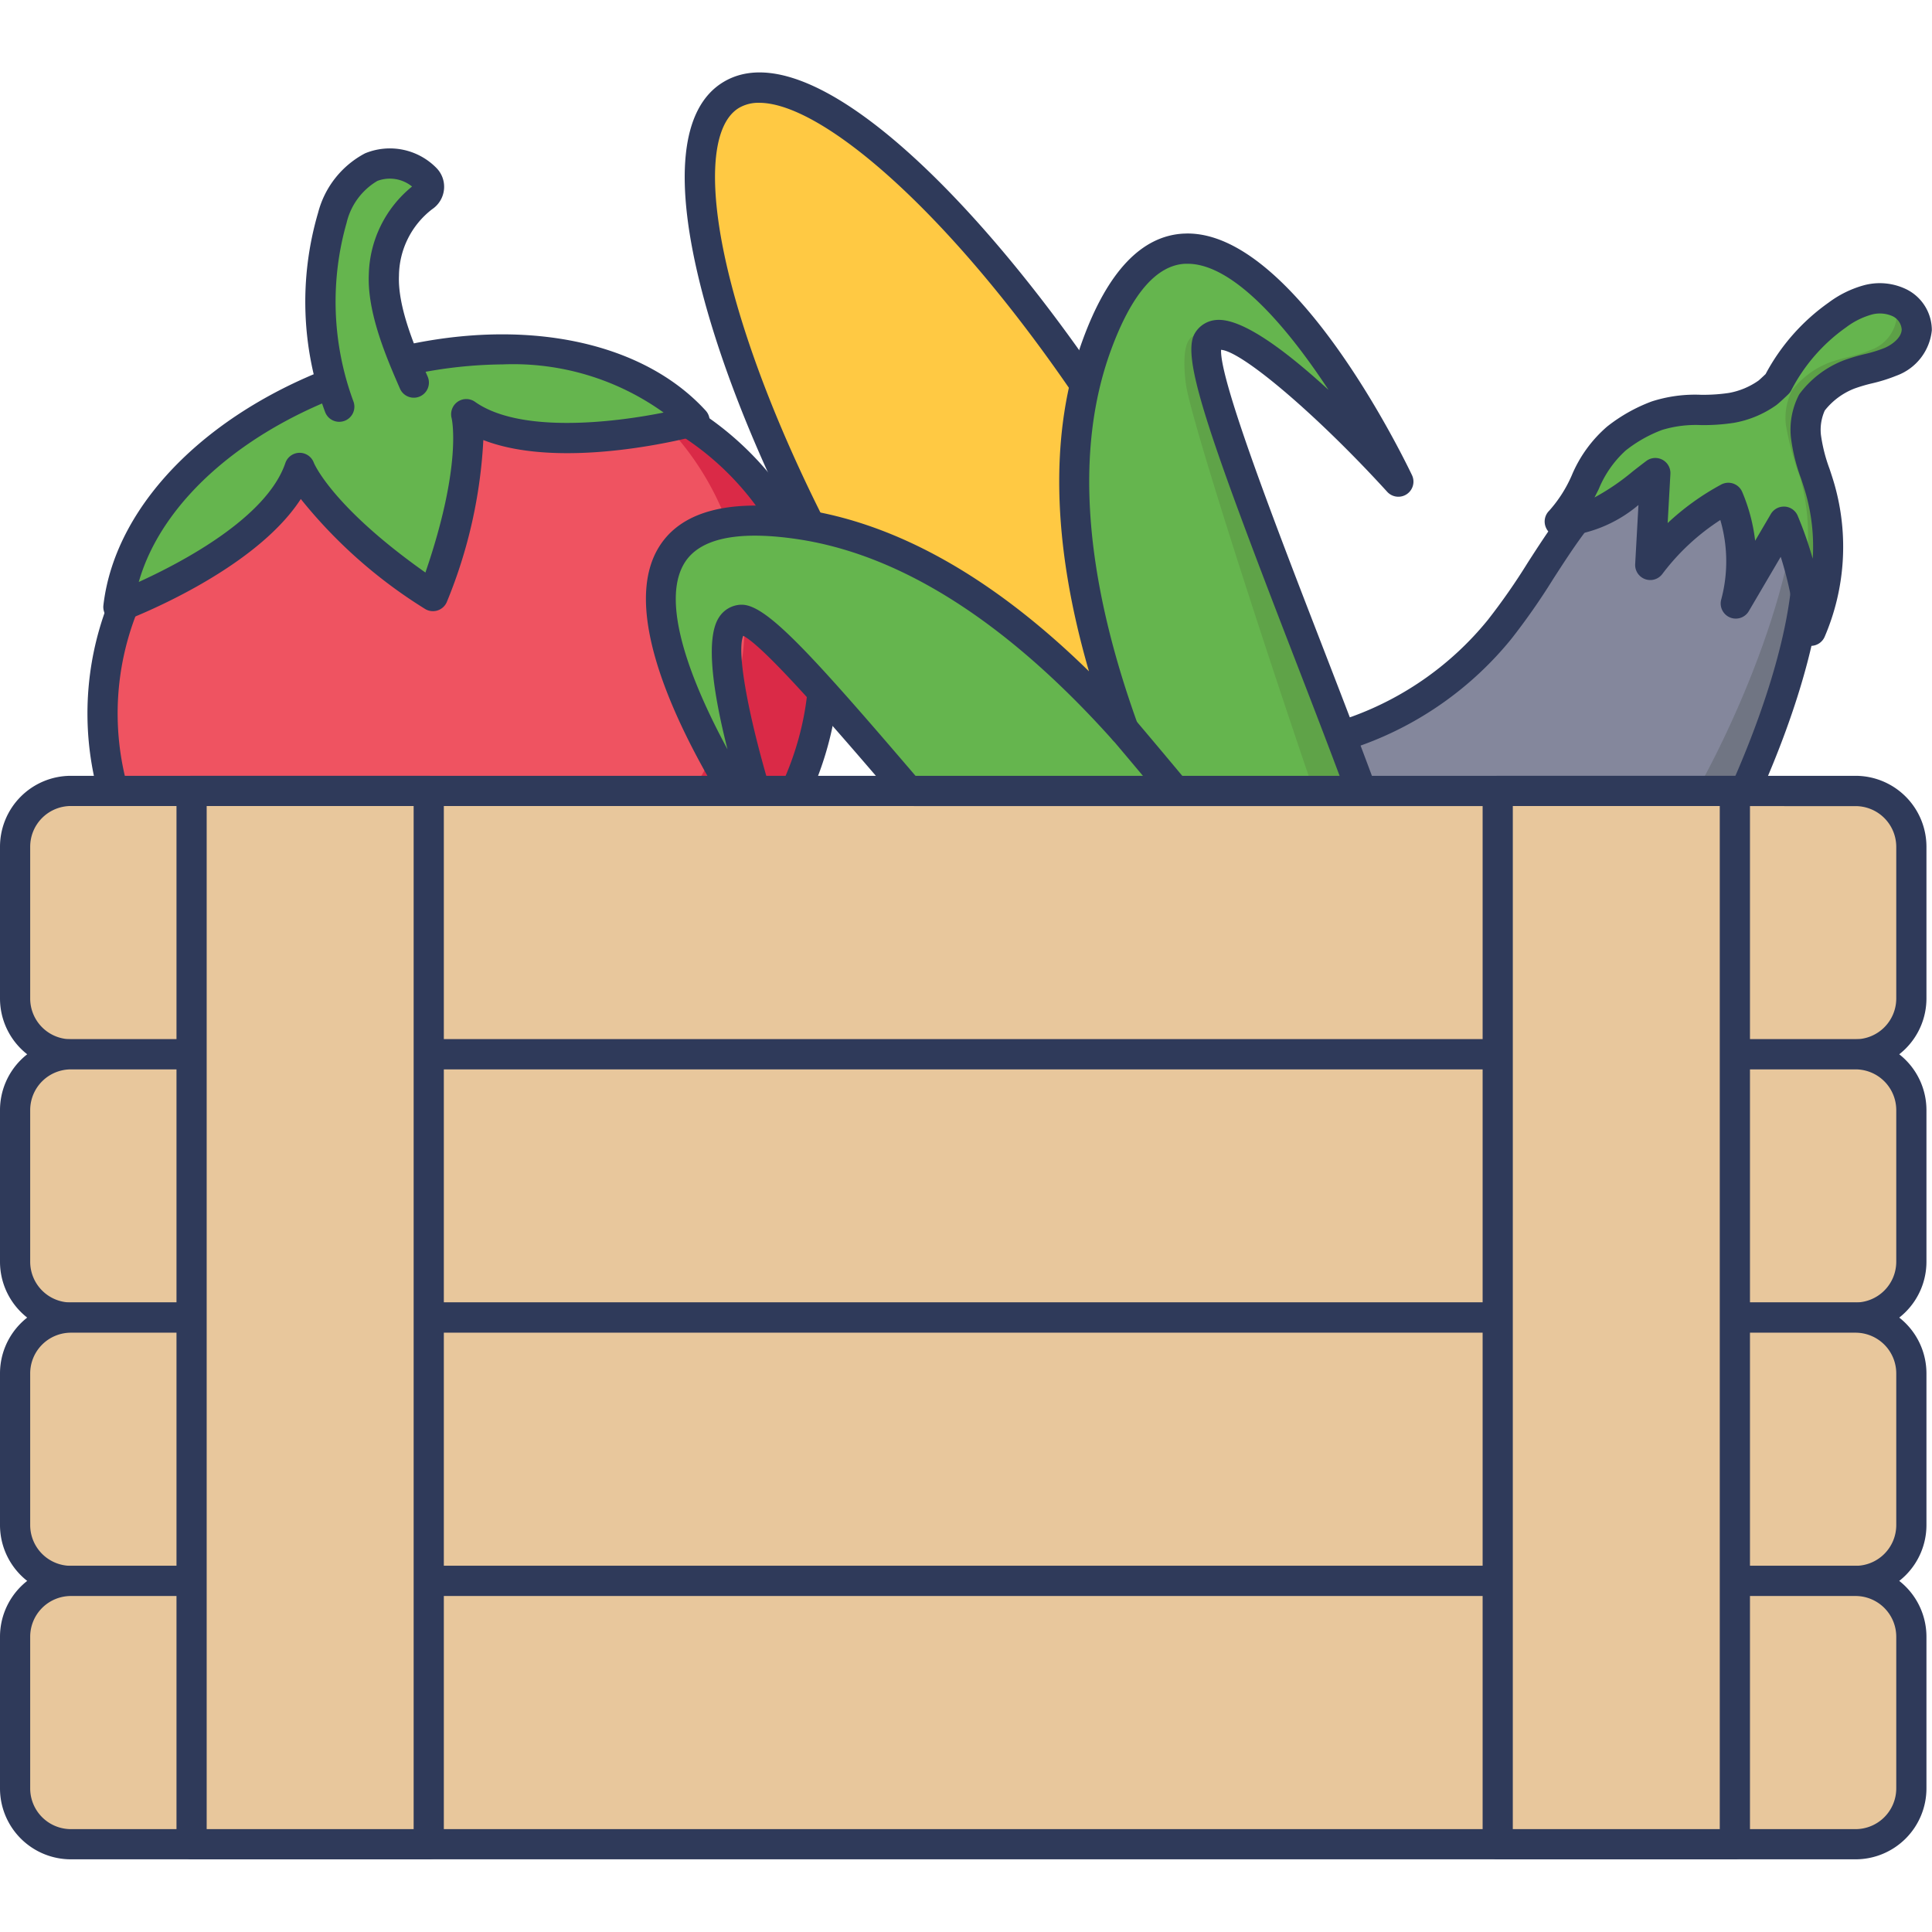
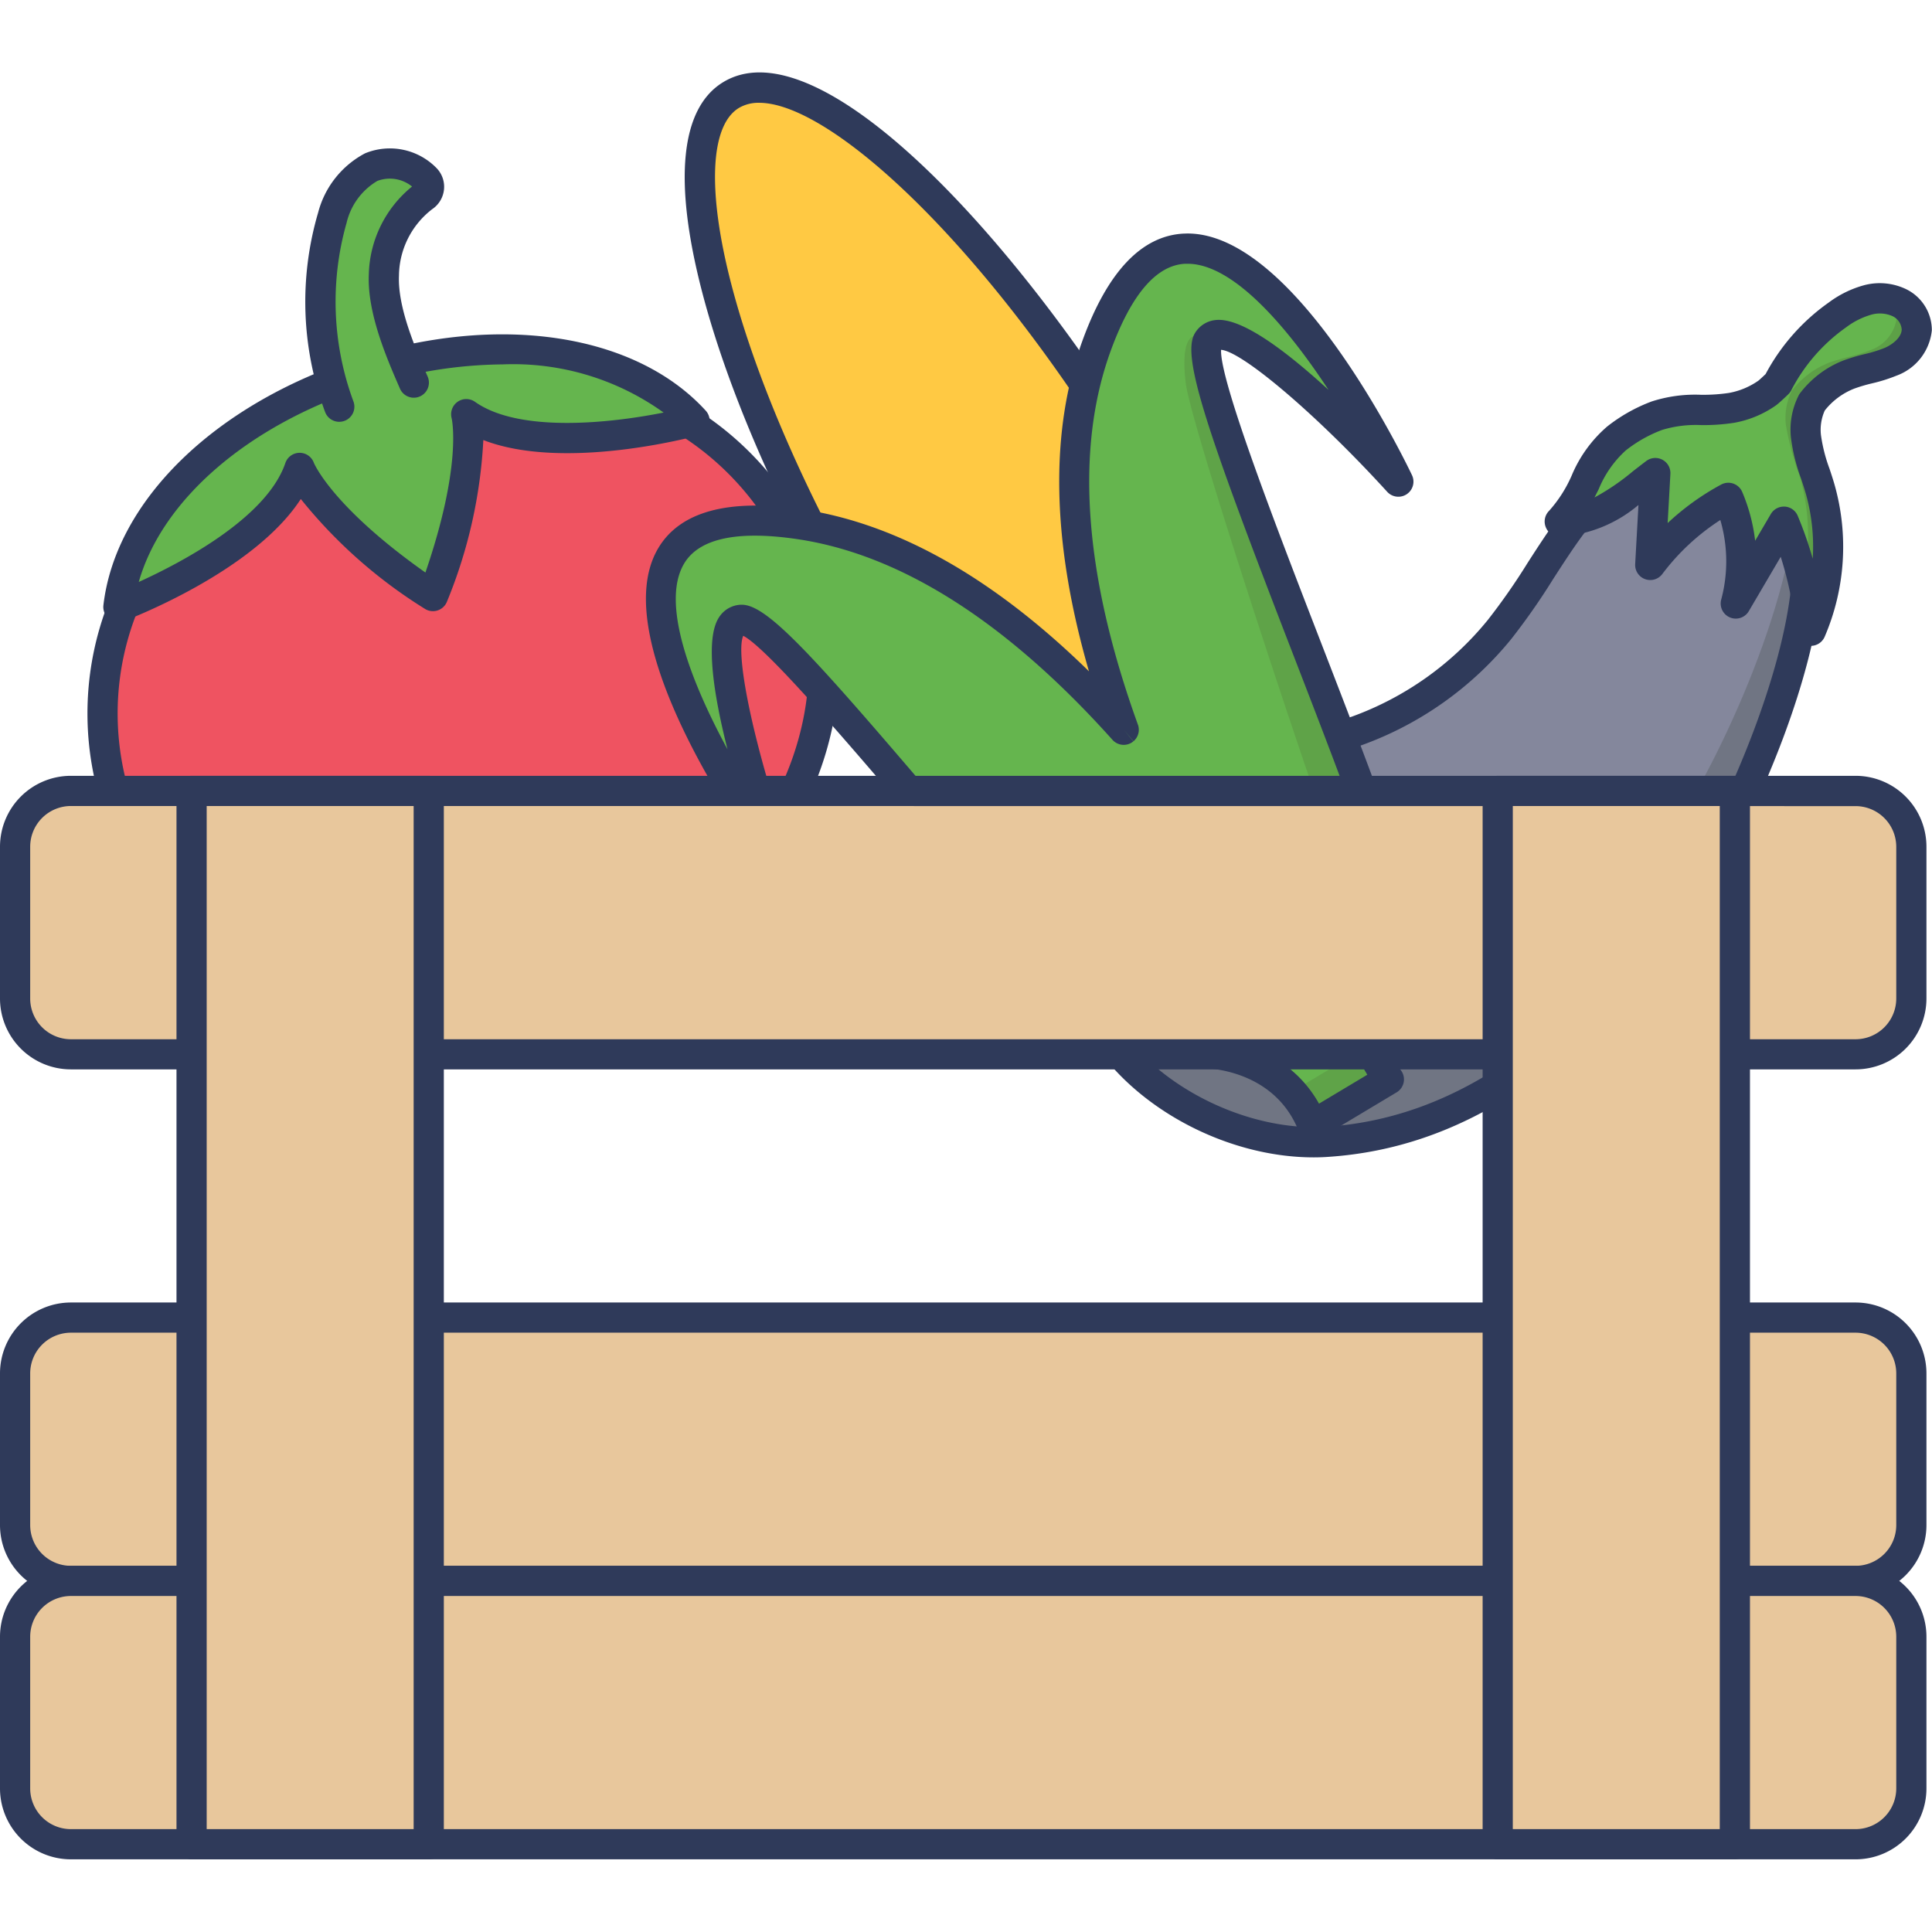
<svg xmlns="http://www.w3.org/2000/svg" id="icon" height="512" viewBox="0 0 128 128" width="512">
  <ellipse cx="30.707" cy="45.734" fill="#ef5361" rx="24.155" ry="21.028" transform="matrix(.952 -.308 .308 .952 -12.575 11.658)" />
-   <path d="m53.692 38.308c3.57 11.047-3.828 23.333-16.52 27.435-8.324 2.69-16.854 1.192-22.757-3.268a26.066 26.066 0 0 0 17.51.351c12.693-4.1 20.091-16.387 16.519-27.441a18.963 18.963 0 0 0 -6.709-9.319 19.818 19.818 0 0 1 11.957 12.242z" fill="#da2a47" />
  <path d="m28.757 68.089a25.728 25.728 0 0 1 -10.123-2.034 20.162 20.162 0 0 1 -9.609-29.733 26.92 26.92 0 0 1 14.909-11.548 26.92 26.92 0 0 1 18.848.64 20.608 20.608 0 0 1 11.862 12.586c3.735 11.557-3.964 24.43-17.164 28.7a28.4 28.4 0 0 1 -8.723 1.389zm3.9-42.709a26.385 26.385 0 0 0 -8.109 1.3 24.915 24.915 0 0 0 -13.81 10.677 18.163 18.163 0 0 0 8.682 26.859 24.924 24.924 0 0 0 17.445.576c12.149-3.926 19.271-15.67 15.876-26.178a18.638 18.638 0 0 0 -10.741-11.361 23.738 23.738 0 0 0 -9.342-1.873z" fill="#2f3a5a" />
  <path d="m7.844 40.215s10.173-3.815 12.008-9.215c0 0 1.218 3.377 8.837 8.493 3.184-8.607 2.2-12.058 2.2-12.058 4.65 3.307 15.132.448 15.132.448-9.712-10.631-36.521-1.966-38.177 12.332z" fill="#65b54e" />
  <path d="m7.844 41.215a1 1 0 0 1 -.993-1.115c.8-6.9 7.374-13.321 16.753-16.352s18.466-1.673 23.151 3.457a1 1 0 0 1 -.476 1.639c-.4.109-8.908 2.385-14.257.311a32.449 32.449 0 0 1 -2.4 10.681 1 1 0 0 1 -1.5.483 32.477 32.477 0 0 1 -8.193-7.259c-3.114 4.811-11.346 7.946-11.729 8.092a1.009 1.009 0 0 1 -.356.063zm25.47-17.073a29.776 29.776 0 0 0 -9.095 1.51c-7.8 2.519-13.476 7.46-15.026 12.906 2.869-1.306 8.483-4.262 9.713-7.883a1 1 0 0 1 .938-.675h.009a1 1 0 0 1 .94.661c.008.019 1.184 2.887 7.392 7.271 2.469-7.188 1.743-10.2 1.735-10.234a1.009 1.009 0 0 1 .4-1.08 1 1 0 0 1 1.145 0c2.914 2.071 8.949 1.427 12.5.715a17.085 17.085 0 0 0 -10.652-3.191z" fill="#2f3a5a" />
  <path d="m22.476 26.945c-1.387-3.641-1.76-8.849-.457-12.521a5.426 5.426 0 0 1 2.573-3.351 3.333 3.333 0 0 1 3.612.758.778.778 0 0 1 -.127 1.2 6.647 6.647 0 0 0 -2.639 5.193c-.1 2.279 1.071 5.033 1.982 7.125" fill="#65b54e" />
  <path d="m22.476 27.946a1 1 0 0 1 -.935-.645 20.954 20.954 0 0 1 -.465-13.211 6.2 6.2 0 0 1 3.111-3.932 4.316 4.316 0 0 1 4.729.972 1.77 1.77 0 0 1 .5 1.421 1.789 1.789 0 0 1 -.783 1.308 5.623 5.623 0 0 0 -2.2 4.408c-.092 2.111 1.107 4.861 1.9 6.682a1 1 0 1 1 -1.834.8c-.866-1.989-2.176-4.995-2.064-7.567a7.725 7.725 0 0 1 2.865-5.824 2.335 2.335 0 0 0 -2.3-.371 4.389 4.389 0 0 0 -2.036 2.772 19.069 19.069 0 0 0 .449 11.83 1 1 0 0 1 -.935 1.356z" fill="#2f3a5a" />
  <path d="m104.121 34.774c-1.67 2.252-3 4.749-4.768 6.926a21.838 21.838 0 0 1 -9.458 6.724c-2.735.991-5.643 1.423-8.409 2.324s-5.653 2.03-7.526 4.734c-7.949 11.474 4.74 20.804 14.03 20.164 9.852-.678 17.214-7.354 23.134-15.045 3.947-5.127 16.023-30.736 2.15-31.255-3.908-.146-6.948 2.454-9.153 5.428z" fill="#84879c" />
  <path d="m119.04 32.869c-.425 8.091-6.132 19.437-8.62 22.665-5.92 7.687-13.279 14.366-23.132 15.044-5.981.412-13.381-3.314-15.757-9.084-1.009 8.53 8.869 14.674 16.458 14.153 9.853-.682 17.215-7.357 23.132-15.044 3.079-3.997 11.09-20.428 7.919-27.734z" fill="#707583" />
  <path d="m87.038 76.679c-5.944 0-12.276-3.465-15.057-8.357-2.364-4.159-1.953-8.92 1.155-13.409 2.061-2.976 5.23-4.2 8.039-5.116 1.3-.423 2.63-.747 3.917-1.059a42.779 42.779 0 0 0 4.461-1.255 20.706 20.706 0 0 0 9.022-6.414 42.241 42.241 0 0 0 2.648-3.8c.661-1.025 1.345-2.085 2.094-3.093 2.971-4.005 6.334-5.968 9.992-5.832 3.963.148 5.75 2.215 6.551 3.922 3.745 7.983-5.2 25.379-7.945 28.942-7.647 9.935-15.228 14.838-23.857 15.433-.337.026-.678.038-1.02.038zm25.926-46.338c-2.86 0-5.563 1.69-8.04 5.029-.709.956-1.375 1.988-2.019 2.986a44.33 44.33 0 0 1 -2.776 3.975 22.715 22.715 0 0 1 -9.894 7.033 44.4 44.4 0 0 1 -4.671 1.317c-1.251.3-2.544.618-3.77 1.017-2.613.852-5.308 1.889-7.014 4.353-2.68 3.878-3.051 7.779-1.06 11.282 2.544 4.476 8.792 7.683 14.2 7.315 8.016-.552 15.137-5.21 22.41-14.657 3.045-3.955 10.834-20.232 7.719-26.873-.833-1.775-2.408-2.683-4.814-2.772-.089-.003-.181-.005-.271-.005z" fill="#2f3a5a" />
  <path d="m119.656 28.908a4.05 4.05 0 0 1 .4-2.248 5.688 5.688 0 0 1 2.433-1.841c.9-.349 1.88-.464 2.767-.846a2.608 2.608 0 0 0 1.744-2.114 2.047 2.047 0 0 0 -1.122-1.785 3.049 3.049 0 0 0 -2.162-.189 6.136 6.136 0 0 0 -1.977.984 12.668 12.668 0 0 0 -3.947 4.532c-.329.318-.631.589-.7.635a5.914 5.914 0 0 1 -2.368.989c-1.683.3-3.291-.085-4.947.519a9.956 9.956 0 0 0 -2.684 1.514c-1.852 1.443-2.094 3.84-3.755 5.5 2.7-.128 4.171-1.586 6.334-3.216l-.339 6.092a15.906 15.906 0 0 1 5.174-4.45 10.837 10.837 0 0 1 .493 7.005l3.185-5.425a24.647 24.647 0 0 1 1.8 7.227 14.006 14.006 0 0 0 .608-9.414 19.2 19.2 0 0 1 -.937-3.469z" fill="#65b54e" />
  <path d="m127 21.858a2.6 2.6 0 0 1 -1.738 2.114c-.886.383-1.865.5-2.767.846a5.7 5.7 0 0 0 -2.433 1.841 4.086 4.086 0 0 0 -.4 2.247 19.47 19.47 0 0 0 .933 3.472 13.992 13.992 0 0 1 -.608 9.411 23.436 23.436 0 0 0 -.537-3.288 13.961 13.961 0 0 0 -.2-6.9 19.061 19.061 0 0 1 -.933-3.466 4.045 4.045 0 0 1 .4-2.253 5.7 5.7 0 0 1 2.433-1.841c.9-.345 1.876-.463 2.767-.846a2.593 2.593 0 0 0 1.738-2.114 1.881 1.881 0 0 0 -.466-1.249 2.515 2.515 0 0 1 .7.242 2.045 2.045 0 0 1 1.111 1.784z" fill="#5da047" />
  <path d="m119.982 42.79a.98.98 0 0 1 -.159-.013 1 1 0 0 1 -.837-.9 23.568 23.568 0 0 0 -1.009-4.987l-2.114 3.6a1 1 0 0 1 -1.828-.767 9.779 9.779 0 0 0 -.059-5.271 14.96 14.96 0 0 0 -3.841 3.575 1 1 0 0 1 -1.8-.655l.217-3.916a8.913 8.913 0 0 1 -5.166 2.095.984.984 0 0 1 -.963-.595 1 1 0 0 1 .208-1.112 8.723 8.723 0 0 0 1.5-2.344 8.7 8.7 0 0 1 2.344-3.238 10.908 10.908 0 0 1 2.955-1.665 9.348 9.348 0 0 1 3.249-.442 11.534 11.534 0 0 0 1.866-.122 4.914 4.914 0 0 0 1.966-.822c.051-.042.24-.214.464-.427a13.655 13.655 0 0 1 4.183-4.741 7.007 7.007 0 0 1 2.3-1.135 4.035 4.035 0 0 1 2.878.275 3.024 3.024 0 0 1 1.653 2.7 3.58 3.58 0 0 1 -2.345 3.007 10.734 10.734 0 0 1 -1.619.509 10.445 10.445 0 0 0 -1.181.35 4.642 4.642 0 0 0 -1.948 1.449 3.118 3.118 0 0 0 -.255 1.613 10.526 10.526 0 0 0 .571 2.25c.114.344.228.688.327 1.034a15.1 15.1 0 0 1 -.65 10.092 1 1 0 0 1 -.907.603zm-1.8-9.227h.067a1 1 0 0 1 .855.612 25.5 25.5 0 0 1 .994 2.841 12.9 12.9 0 0 0 -.474-4.364c-.094-.323-.2-.643-.306-.962a12.144 12.144 0 0 1 -.663-2.69 5.011 5.011 0 0 1 .517-2.813.958.958 0 0 1 .088-.137 6.647 6.647 0 0 1 2.864-2.165 12.159 12.159 0 0 1 1.41-.424 9.024 9.024 0 0 0 1.323-.408c.556-.239 1.123-.71 1.136-1.222a1.059 1.059 0 0 0 -.589-.876 2.069 2.069 0 0 0 -1.449-.1 5.1 5.1 0 0 0 -1.647.833 11.647 11.647 0 0 0 -3.634 4.173 1.021 1.021 0 0 1 -.194.261c-.024.024-.606.584-.813.731a6.929 6.929 0 0 1 -2.773 1.158 13.258 13.258 0 0 1 -2.188.152 7.684 7.684 0 0 0 -2.588.321 8.927 8.927 0 0 0 -2.412 1.363 7.075 7.075 0 0 0 -1.786 2.559c-.092.183-.185.368-.28.552a15.325 15.325 0 0 0 2.553-1.742c.282-.219.572-.445.875-.673a1 1 0 0 1 1.6.854l-.181 3.257a16.94 16.94 0 0 1 3.545-2.551 1 1 0 0 1 1.394.489 11.738 11.738 0 0 1 .857 3.233l1.037-1.766a1 1 0 0 1 .867-.496z" fill="#2f3a5a" />
  <path d="m48.452 6.286c-4.967 2.97-.74 19.178 9.44 36.2s23.65 27.465 28.617 24.495-.451-18.228-10.631-35.251-22.459-28.414-27.426-25.444z" fill="#ffc943" />
  <path d="m84.509 68.48c-6.785 0-18.662-10.745-27.475-25.48-4.971-8.312-8.7-16.7-10.51-23.631-1.933-7.411-1.443-12.232 1.414-13.941 6.4-3.828 19.613 10.431 28.8 25.79 9.107 15.23 16.592 32.85 10.284 36.622a4.82 4.82 0 0 1 -2.513.64zm-34.209-61.669a2.553 2.553 0 0 0 -1.334.333c-1.93 1.154-2.119 5.535-.506 11.72 1.76 6.749 5.414 14.956 10.291 23.109 10.711 17.91 23.499 26.393 27.249 24.15 3.4-2.032.72-14.322-10.976-33.879-9.539-15.944-19.958-25.433-24.724-25.433z" fill="#2f3a5a" />
  <path d="m72.656 22.894c-2.89 7.931-1.145 17.312 1.8 25.456-5.78-6.45-13.215-12.426-21.571-13.633-19.552-2.824-1.516 21.866-1.516 21.866s-5.421-15.376-2.236-15.52c2.308-.1 15.5 17.387 24.111 26.02a8.173 8.173 0 0 0 6.171 2.66v.011s5.566-.16 7.547 4.786l5.056-3.024s-3.4-4.213-1.345-8.109h-.017a7.641 7.641 0 0 0 .882-7.268c-3.982-11.524-12.7-31.568-11.515-33.552 1.633-2.735 12.614 9.313 12.614 9.313s-13.218-27.568-19.981-9.006z" fill="#65b54e" />
  <path d="m48.233 42.042c-.776 3.353 3.016 14.195 3.136 14.53a56.043 56.043 0 0 1 -6.522-11.839l-.007-.011c-.412-2.542-.373-4.529.765-4.582.47-.022 1.387.688 2.628 1.902z" fill="#65b54e" />
  <path d="m91.536 56.143a7.636 7.636 0 0 1 -.883 7.267h.019c-2.055 3.894 1.344 8.108 1.344 8.108l-5.054 3.022a7.21 7.21 0 0 0 -1.373-2.211l2.9-1.733s-3.4-4.214-1.343-8.112h-.021a7.636 7.636 0 0 0 .883-7.266c-3.985-11.518-9.134-27.47-9.438-29.761-.229-1.731-.193-4.075 1.481-2.908a.141.141 0 0 0 -.03.041c-1.182 1.985 7.536 22.03 11.515 33.553z" fill="#5fa348" />
  <path d="m86.961 75.541a1 1 0 0 1 -.929-.628c-1.691-4.222-6.38-4.164-6.593-4.159a.735.735 0 0 1 -.154-.008h-.085a9.217 9.217 0 0 1 -6.66-2.957c-3.635-3.645-7.965-8.72-12.151-13.627-4.291-5.03-9.592-11.244-11.148-12.039-.571 1.293.814 7.709 3.077 14.127a1 1 0 0 1 -1.751.922c-1.095-1.5-10.59-14.815-6.942-20.878 1.443-2.4 4.611-3.259 9.409-2.567 6.346.917 12.76 4.527 19.113 10.75-2.476-8.541-2.62-15.9-.425-21.926 1.66-4.558 3.919-6.938 6.713-7.075.081 0 .164-.006.246-.006 6.988 0 14.069 14.347 14.862 16a1 1 0 0 1 -1.643 1.107c-4.59-5.037-9.594-9.3-11-9.4-.1 2.037 3.759 12 6.6 19.343 1.8 4.654 3.662 9.466 4.984 13.292a8.619 8.619 0 0 1 -.911 8.027l-.016.031c-1.727 3.276 1.209 6.979 1.238 7.015a1 1 0 0 1 -.265 1.486l-5.055 3.029a1 1 0 0 1 -.514.141zm-7.4-6.787c.973.013 5.543.294 7.827 4.366l3.2-1.916c-.963-1.571-2.486-4.864-.885-8.1a.986.986 0 0 1 .131-.265 6.63 6.63 0 0 0 .756-6.366c-1.31-3.792-3.165-8.586-4.959-13.224-5.729-14.81-7.368-19.662-6.47-21.167a1.8 1.8 0 0 1 1.4-.881c1.725-.174 4.716 2.12 7.456 4.629-2.733-4.16-6.3-8.355-9.337-8.355-.054 0-.106 0-.159 0-1.913.094-3.571 2.032-4.931 5.761-2.384 6.541-1.777 14.876 1.8 24.774a1 1 0 0 1 -1.685 1.007c-7.018-7.837-14.074-12.317-20.962-13.31-3.929-.568-6.422-.023-7.41 1.618-1.585 2.634.452 7.865 2.865 12.317-.914-3.6-1.509-7.338-.551-8.759a1.8 1.8 0 0 1 1.44-.819h.056c1.69 0 4.712 3.363 12.762 12.8 4.162 4.879 8.466 9.924 12.046 13.513a7.27 7.27 0 0 0 5.437 2.367.691.691 0 0 1 .174.01z" fill="#2f3a5a" />
  <path d="m74.457 48.35s5.373 6.32 10.307 12.506" fill="#65b54e" />
-   <path d="m84.765 61.856a1 1 0 0 1 -.783-.376c-4.867-6.102-10.233-12.419-10.282-12.48a1 1 0 0 1 1.519-1.3c.054.063 5.439 6.4 10.327 12.53a1 1 0 0 1 -.781 1.624z" fill="#2f3a5a" />
  <rect fill="#e8c79c" height="17.445" rx="3.693" width="125.633" x="1" y="52.403" />
  <path d="m122.939 70.849h-118.246a4.7 4.7 0 0 1 -4.693-4.693v-10.056a4.7 4.7 0 0 1 4.693-4.7h118.246a4.7 4.7 0 0 1 4.693 4.693v10.06a4.7 4.7 0 0 1 -4.693 4.696zm-118.246-17.449a2.7 2.7 0 0 0 -2.693 2.7v10.06a2.7 2.7 0 0 0 2.693 2.693h118.246a2.7 2.7 0 0 0 2.693-2.693v-10.06a2.7 2.7 0 0 0 -2.693-2.693z" fill="#2f3a5a" />
-   <rect fill="#e8c79c" height="17.445" rx="3.693" width="125.633" x="1" y="69.849" />
-   <path d="m122.939 88.294h-118.246a4.7 4.7 0 0 1 -4.693-4.694v-10.058a4.7 4.7 0 0 1 4.693-4.693h118.246a4.7 4.7 0 0 1 4.693 4.693v10.058a4.7 4.7 0 0 1 -4.693 4.694zm-118.246-17.445a2.7 2.7 0 0 0 -2.693 2.693v10.058a2.7 2.7 0 0 0 2.693 2.693h118.246a2.7 2.7 0 0 0 2.693-2.693v-10.058a2.7 2.7 0 0 0 -2.693-2.693z" fill="#2f3a5a" />
  <rect fill="#e8c79c" height="17.445" rx="3.693" width="125.633" x="1" y="87.294" />
  <path d="m122.939 105.739h-118.246a4.7 4.7 0 0 1 -4.693-4.693v-10.059a4.7 4.7 0 0 1 4.693-4.693h118.246a4.7 4.7 0 0 1 4.693 4.693v10.06a4.7 4.7 0 0 1 -4.693 4.692zm-118.246-17.445a2.7 2.7 0 0 0 -2.693 2.693v10.06a2.7 2.7 0 0 0 2.693 2.693h118.246a2.7 2.7 0 0 0 2.693-2.693v-10.06a2.7 2.7 0 0 0 -2.693-2.693z" fill="#2f3a5a" />
  <rect fill="#e8c79c" height="17.445" rx="3.693" width="125.633" x="1" y="104.739" />
  <path d="m122.939 123.185h-118.246a4.7 4.7 0 0 1 -4.693-4.693v-10.06a4.7 4.7 0 0 1 4.693-4.693h118.246a4.7 4.7 0 0 1 4.693 4.693v10.06a4.7 4.7 0 0 1 -4.693 4.693zm-118.246-17.446a2.7 2.7 0 0 0 -2.693 2.693v10.06a2.7 2.7 0 0 0 2.693 2.693h118.246a2.7 2.7 0 0 0 2.693-2.693v-10.06a2.7 2.7 0 0 0 -2.693-2.693z" fill="#2f3a5a" />
  <path d="m72.193 79.438h69.781v15.713h-69.781z" fill="#e8c79c" transform="matrix(0 1 -1 0 194.378 -19.79)" />
  <path d="m114.939 123.185h-15.711a1 1 0 0 1 -1-1v-69.785a1 1 0 0 1 1-1h15.712a1 1 0 0 1 1 1v69.781a1 1 0 0 1 -1.001 1.004zm-14.712-2h13.712v-67.785h-13.711z" fill="#2f3a5a" />
  <path d="m-14.341 79.438h69.781v15.713h-69.781z" fill="#e8c79c" transform="matrix(0 1 -1 0 107.843 66.745)" />
  <path d="m28.405 123.185h-15.712a1 1 0 0 1 -1-1v-69.785a1 1 0 0 1 1-1h15.712a1 1 0 0 1 1 1v69.781a1 1 0 0 1 -1 1.004zm-14.712-2h13.712v-67.785h-13.712z" fill="#2f3a5a" />
</svg>